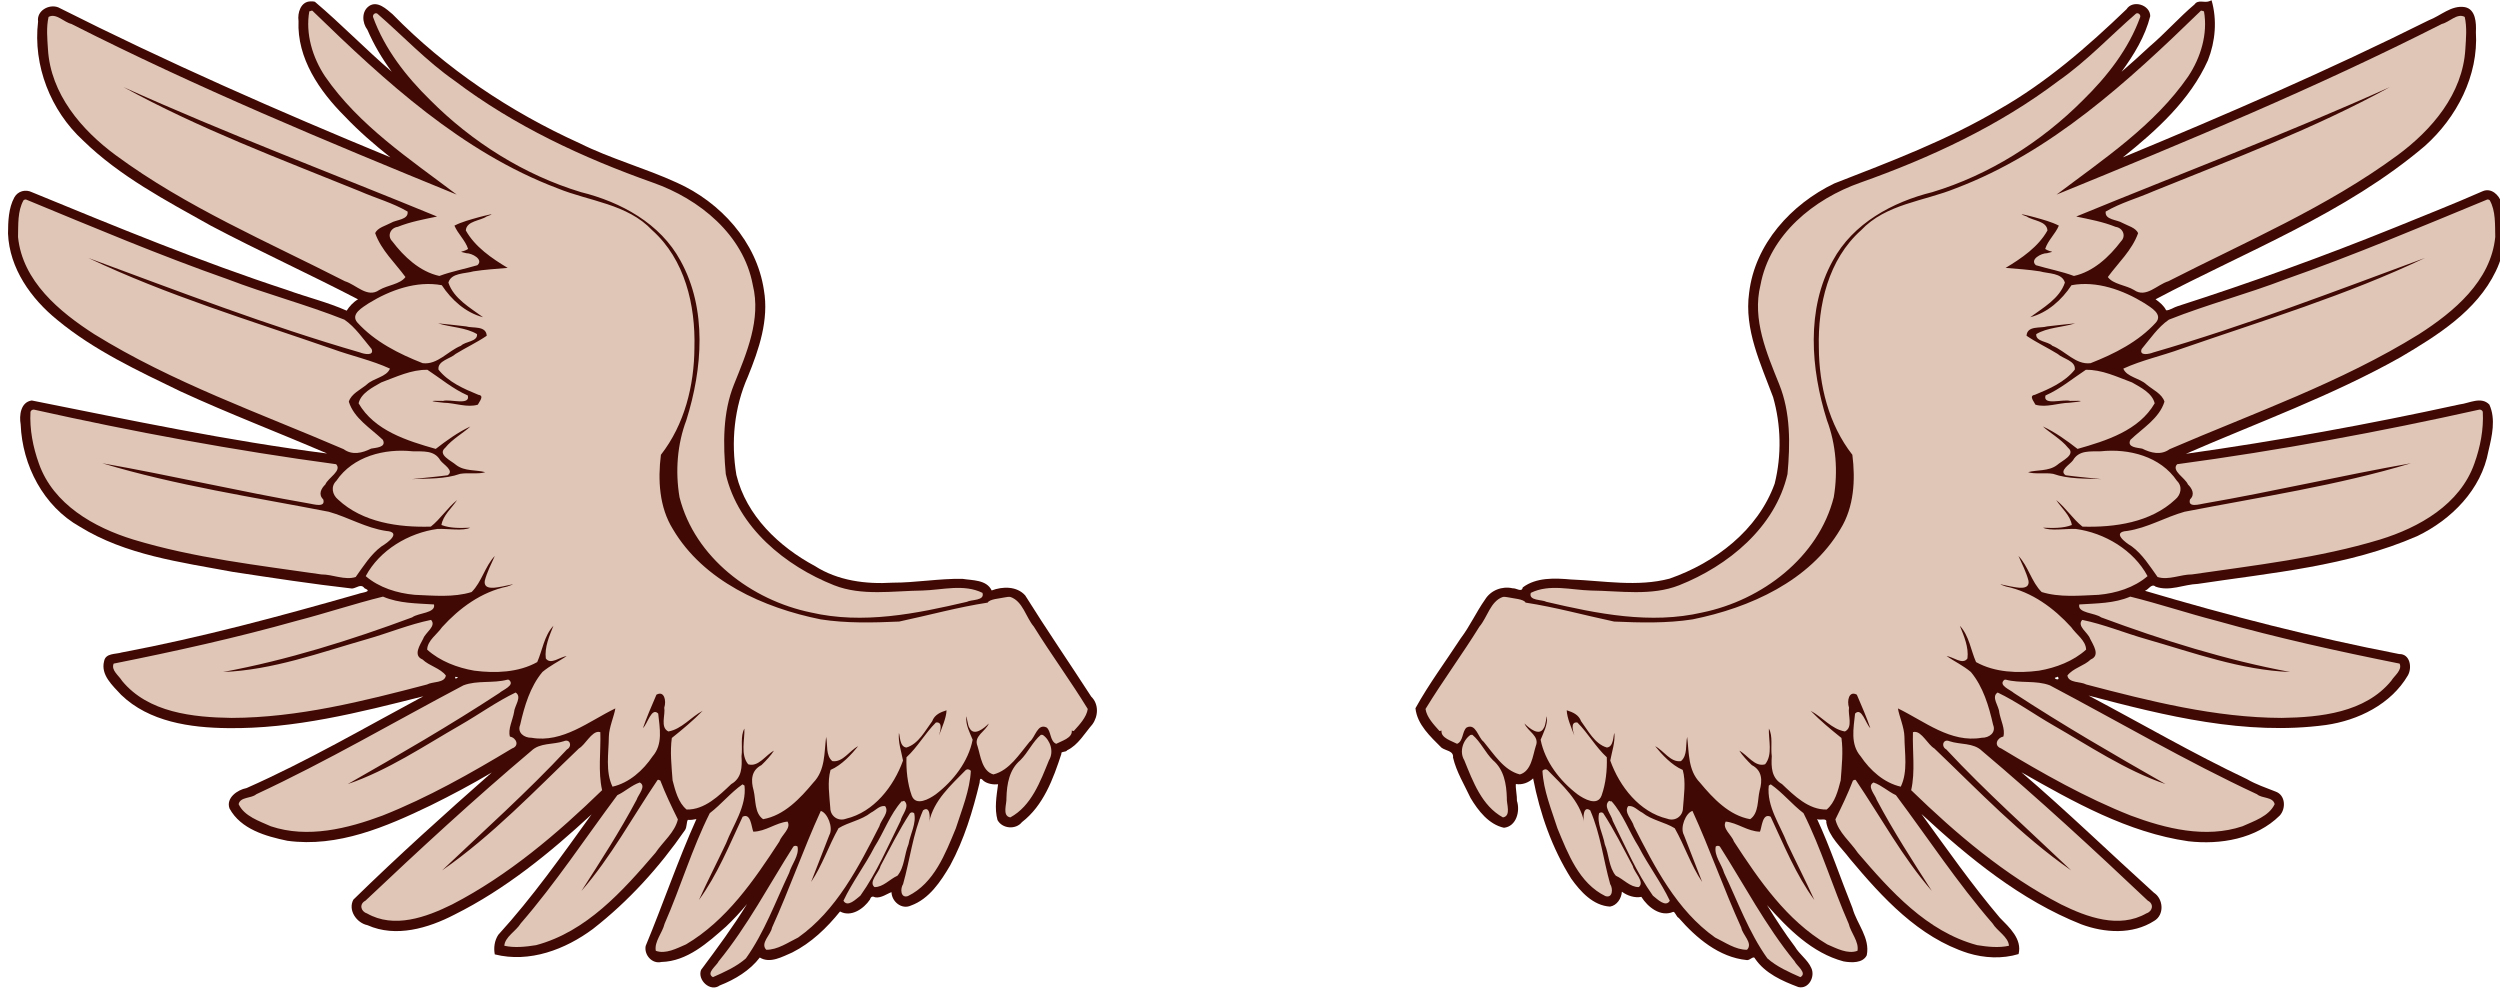
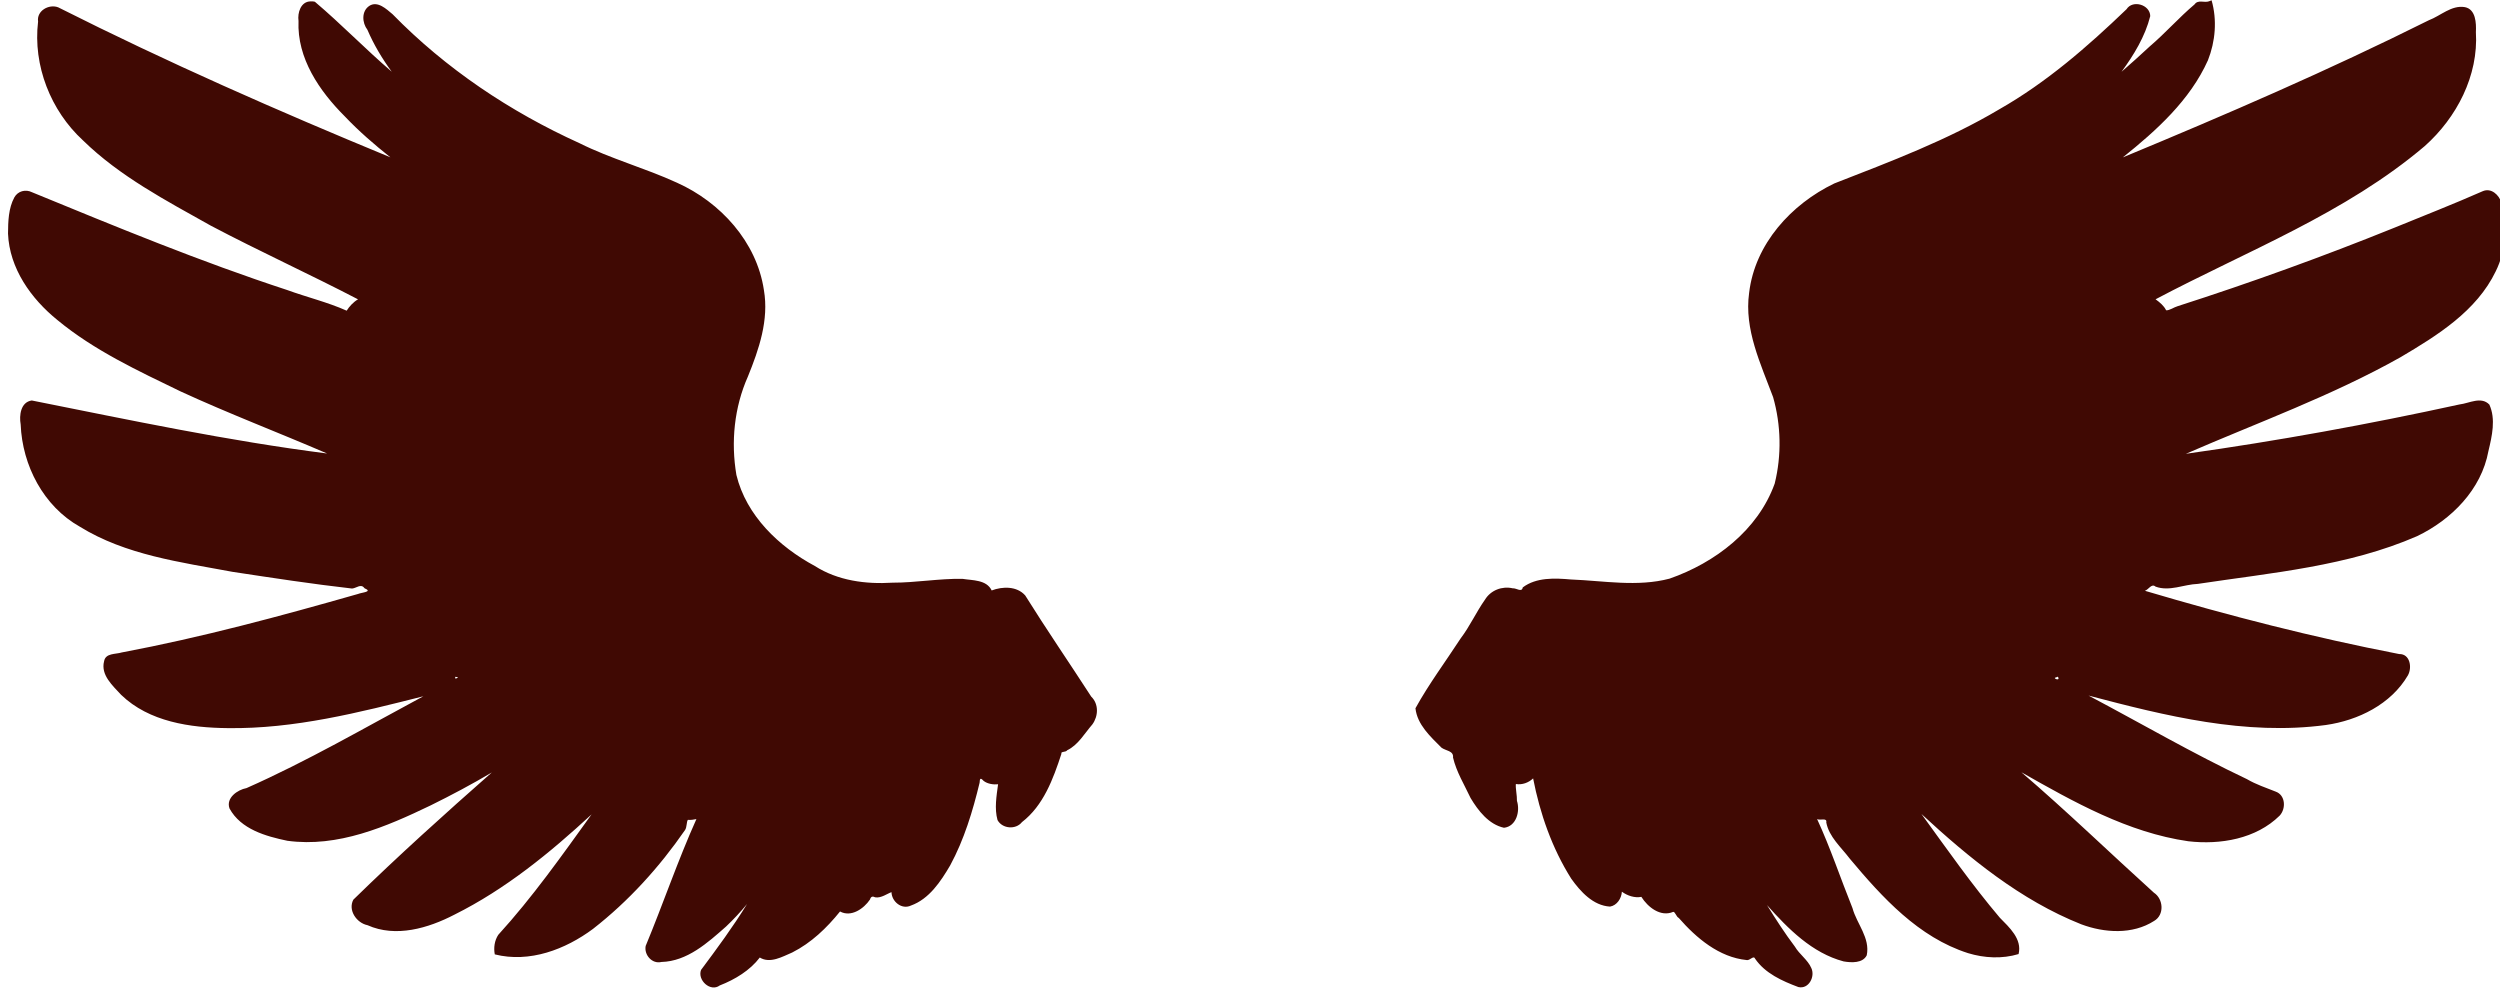
<svg xmlns="http://www.w3.org/2000/svg" xmlns:ns1="http://www.inkscape.org/namespaces/inkscape" xmlns:ns2="http://sodipodi.sourceforge.net/DTD/sodipodi-0.dtd" width="849.707" height="335.886" id="svg3157" version="1.1" ns1:version="0.48.3.1 r9886" ns2:docname="New document 2">
  <defs id="defs3159" />
  <ns2:namedview id="base" pagecolor="#ffffff" bordercolor="#666666" borderopacity="1.0" ns1:pageopacity="0.0" ns1:pageshadow="2" ns1:zoom="0.12374369" ns1:cx="-168.00658" ns1:cy="402.29838" ns1:document-units="px" ns1:current-layer="layer1" showgrid="false" fit-margin-top="0" fit-margin-left="0" fit-margin-right="0" fit-margin-bottom="0" ns1:window-width="475" ns1:window-height="415" ns1:window-x="685" ns1:window-y="24" ns1:window-maximized="0" />
  <g ns1:label="Layer 1" ns1:groupmode="layer" id="layer1" transform="translate(-543.007,-598.775)">
    <g transform="matrix(0.417,0,0,0.417,3021.787,697.113)" ns1:export-ydpi="26.530001" ns1:export-xdpi="26.530001" ns1:export-filename="/home/sarato/Documents/sterlingsylver2.png" id="g3132">
      <path style="fill:#400903;fill-opacity:1" d="m -4143.848,-234.751 c -3.695,1.423 -8.908,-1.642 -11.75,2.5 -12.771,10.774 -23.74,23.359 -36.495,34.221 -7.606,7.076 -15.213,13.919 -23.037,20.717 10.044,-13.74 19.248,-28.771 23.406,-45.375 -0.102,-9.315 -14.321,-13.546 -19.312,-5.625 -31.748,30.49 -65.177,59.634 -103.701,81.569 -42.326,25.167 -88.669,42.582 -134.475,60.44 -35.093,16.872 -64.782,49.374 -69.449,89.209 -4.146,29.758 9.449,57.825 19.545,84.955 6.49,22.711 7.003,47.498 1.306,70.455 -13.65,38.057 -48.654,64.568 -85.695,77.496 -26.272,6.941 -53.703,1.722 -80.406,0.688 -13.166,-1.173 -28.273,-1.826 -39.25,6.469 -0.767,4.383 -5.073,0.462 -8.188,0.719 -8.713,-1.985 -17.961,1.611 -22.594,9.25 -7.171,10.127 -12.273,21.638 -19.837,31.585 -12.35,18.956 -25.929,37.151 -36.85,56.946 1.454,13.391 12.267,23.113 21.188,32.094 3.418,2.617 10.098,2.469 9.437,8.062 2.78,11.762 9.175,22.041 14.281,32.938 6.238,10.431 14.872,21.602 27.25,24.312 10.159,-1.128 13.303,-13.561 10.567,-21.936 0.155,-4.34 -1.254,-10.172 -0.88,-13.72 5.109,0.856 10.378,-1.065 14.062,-4.594 5.584,28.751 15.437,56.956 31.062,81.719 7.522,10.557 17.845,21.998 31.625,22.781 5.695,-0.952 9.35,-6.737 9.656,-12.156 4.499,3.329 10.549,5.289 15.875,4.219 5.256,8.347 15.634,16.687 25.969,12.219 1.649,-0.09 2.482,4.053 4.531,4.969 14.311,16.382 32.865,32.061 55.281,34.312 2.655,0.656 5.681,-4.135 6.906,-1.125 8.175,12.003 22.096,18.185 35.25,23.125 8.482,2.02 13.953,-8.568 10.562,-15.562 -2.968,-6.76 -9.627,-11.003 -13.383,-17.416 -8.182,-10.844 -15.558,-22.28 -22.711,-33.834 17.176,19.272 36.733,39.103 62.5,45.938 6.32,1.09 15.581,1.545 18.812,-5 2.921,-14.156 -8.116,-25.572 -11.624,-38.448 -9.673,-24.015 -18.064,-49.309 -28.845,-72.583 2.368,1.373 8.298,-1.392 7.469,2.688 2.17,11.823 12.219,20.352 19.215,29.646 26.46,31.588 56.002,64.045 96.347,76.947 13.274,4.048 27.792,4.802 41.188,0.75 3.056,-12.312 -7.648,-21.816 -15.281,-29.625 -22.879,-27.016 -43.074,-55.902 -63.906,-84.562 38.776,35.803 80.819,70.29 130.313,89.944 18.858,7.051 41.765,8.521 59.343,-2.756 8.519,-4.907 7.642,-17.935 -0.188,-23.031 -36.047,-32.605 -71.052,-66.503 -108,-98.156 42.704,24.234 86.84,49.156 136.094,56.25 26.135,3.016 55.183,-1.92 74.438,-20.906 5.243,-5.651 4.812,-16.677 -3.25,-19.562 -7.963,-3.186 -15.976,-5.799 -23.469,-10.188 -43.943,-20.797 -86.035,-45.318 -129.063,-68.094 62.813,16.577 127.986,32.776 193.375,24 26.427,-3.783 53.086,-16.877 66.906,-40.438 3.587,-6.271 1.881,-17.633 -7.115,-17.413 -69.888,-13.529 -139.015,-31.314 -207.228,-51.556 3.068,-0.989 5.417,-6.25 8.656,-3.406 11.372,4.202 23.054,-1.822 34.506,-2.219 60.227,-9.118 122.371,-14.329 178.713,-38.906 27.959,-13.424 52.352,-37.942 58.114,-69.346 2.898,-12.135 6.15,-26.062 0.76,-37.873 -6.691,-6.971 -16.427,-1.044 -24.322,-0.134 -73.81,16.146 -148.2,29.691 -223.022,40.228 58.615,-25.494 119.073,-47.29 174.875,-78.687 30.035,-17.735 62.047,-37.615 77.656,-70.031 8.464,-17.171 10.042,-37.721 4.594,-56.031 -1.872,-6.284 -8.267,-12.233 -15.125,-9.312 -23.833,10.506 -48.349,20.1 -72.565,29.993 -57.892,23.385 -116.674,44.642 -176.08,63.726 -3.089,0.849 -6.819,3.693 -9.48,3.343 -1.887,-3.806 -5.214,-6.485 -8.594,-8.938 74.203,-39.285 154.75,-69.966 219.438,-124.906 25.936,-23.124 43.868,-57.31 41.648,-92.906 0.366,-7.284 -0.074,-18.603 -8.992,-20.313 -10.901,-1.839 -19.708,7.053 -29.39,10.7 -81.493,40.693 -165.189,76.884 -249.392,111.769 27.444,-21.975 54.748,-46.581 69.375,-79.156 6.084,-15.364 7.569,-32.893 2.969,-48.875 -0.708,0.271 -1.417,0.542 -2.125,0.812 z m -1547.25,0.062 c -8.057,0.018 -10.862,9.318 -9.906,15.969 -1.326,30.378 17.077,57.132 37.656,77.688 11.466,12.101 24.125,23.035 37.219,33.438 -91.589,-37.775 -182.334,-77.668 -270.75,-122.25 -7.549,-2.895 -17.708,2.831 -16.397,11.556 -4.295,35.879 10.265,72.688 36.584,96.882 29.987,29.327 67.775,49.074 104.111,69.467 39.63,20.912 80.356,39.423 120.076,60.095 -3.799,2.14 -7.215,5.963 -9.25,9.25 -15.598,-6.972 -32.419,-10.964 -48.5,-16.844 -70.617,-23.122 -139.425,-51.546 -208.031,-79.719 -5.188,-2.595 -11.478,-0.951 -14.344,4.219 -4.801,8.855 -5.075,19.552 -5.156,29.469 1.137,28.421 18.807,53.159 40.258,70.496 29.855,24.715 65.68,41.366 100.502,58.235 39.211,18.06 79.662,33.45 119.333,50.55 -80.81,-10.292 -160.843,-27.276 -240.719,-43.219 -9.101,1.28 -10.379,12.19 -9.062,19.531 1.304,33.403 18.618,66.72 48.185,83.321 37.357,23.104 81.975,28.893 124.494,36.819 32.398,4.924 64.908,9.921 97.414,13.61 3.639,-0.287 7.305,-4.32 10.126,-0.263 7.126,3.01 -2.009,3.346 -5.291,4.695 -63.596,18.147 -127.481,35.418 -192.472,47.651 -5.203,1.608 -13.284,0.42 -14.456,7.167 -2.963,11.285 7.121,19.981 13.875,27.375 22.835,22.066 56.4,26.847 86.937,27.146 54.235,0.761 107.193,-12.768 159.406,-25.959 -47.735,25.617 -94.674,52.941 -144.156,74.844 -7.343,1.373 -16.917,8.015 -13.844,16.594 9.229,16.962 29.521,22.66 47.156,26.344 41.074,5.638 80.57,-11.416 116.698,-28.798 16.955,-8.35 33.679,-17.254 49.959,-26.89 -38.333,33.748 -76.394,68.037 -112.875,103.688 -4.592,8.64 2.712,19.025 11.562,20.812 23.05,10.319 49.534,2.435 70.813,-8.594 41.558,-20.717 77.856,-50.361 111.812,-81.75 -24.259,33.663 -48.12,67.542 -76.062,98.188 -3.046,4.651 -3.9,10.509 -2.844,15.938 28.346,7.122 57.526,-4.016 80.053,-20.773 29.021,-22.623 54.108,-50.303 75.009,-80.571 1.628,-2.377 1.108,-6.612 2.312,-8.312 2.348,0.233 4.684,-0.159 6.969,-0.625 -15.205,33.856 -27.169,69.209 -41.375,103.438 -1.349,7.293 5.235,14.866 12.844,13.031 21.045,-0.54 37.754,-15.705 52.719,-28.906 6.066,-5.74 11.764,-11.892 17.094,-18.344 -11.496,18.69 -24.47,36.244 -37.5,53.719 -3.161,8.318 7.635,18.325 15.25,12.656 12.463,-4.845 24.665,-12.271 32.625,-22.75 8.438,5.189 18.429,-0.717 26.406,-4.094 15.492,-7.818 28.184,-19.988 39,-33.438 9.082,4.961 19.384,-2.295 24.406,-9.75 0.74,-2.496 2.161,-2.87 4.312,-1.781 4.825,0.812 9.905,-3.138 13.219,-4.219 0.171,7.696 8.316,14.425 15.781,10.938 14.915,-5.329 24.324,-19.595 32.062,-32.781 11.368,-20.989 18.391,-44.205 23.969,-67.344 0.184,-3.385 0.569,-4.444 3.281,-1.5 3.262,2.568 8.284,3.146 11.781,2.75 -1.273,9.521 -3.062,19.788 -0.469,29.156 3.857,7.171 14.924,8.065 19.938,1.688 17.499,-13.456 25.496,-35.287 32.156,-55.688 -0.828,-2.119 3.718,-1.091 4.656,-2.844 9.076,-4.375 14.134,-13.728 20.562,-21.094 4.899,-6.681 5.365,-16.623 -0.919,-22.655 -17.846,-27.604 -36.453,-54.646 -53.831,-82.501 -6.791,-7.614 -18.413,-7.417 -27.312,-4.031 -4.169,-8.85 -15.649,-8.129 -23.844,-9.469 -19.038,-0.315 -37.902,3.16 -56.937,3.125 -21.925,1.371 -44.617,-1.608 -63.351,-13.596 -29.257,-15.723 -55.887,-41.047 -63.93,-74.186 -4.58,-26.914 -1.775,-55.16 9.361,-80.207 9.054,-22.283 17.244,-46.19 13.046,-70.543 -5.875,-39.297 -35.433,-71.588 -70.871,-87.478 -25.983,-11.923 -53.873,-19.44 -79.498,-32.236 -56.562,-25.628 -108.957,-60.733 -152.333,-105.122 -4.93,-4.121 -12.166,-11.134 -18.923,-6.757 -6.538,4.361 -5.888,13.853 -1.531,19.5 5.213,12.163 12.006,23.504 19.812,34.156 -21.362,-18.319 -41.208,-38.884 -62.656,-57.031 -1.106,-0.293 -2.264,-0.386 -3.406,-0.281 z m 1424.156,550.531 c 2.169,3.958 -4.447,1.141 -1.969,0.594 0.628,0.01 1.611,-0.867 1.969,-0.594 z m -1305.5,0.125 c 3.774,-0.096 -2.495,2.909 -0.594,-0.188 z" id="path3134" ns1:connector-curvature="0" ns2:nodetypes="cccccccccccccccccccccccccccccccccccccccccccccccccccccccccccccccccccccccccccccccccccccccccccccccccccccccccccccccccccccccccccccccccccccccccccccccccccccccccccccccccccccccccccc" />
      <g id="g3136" transform="translate(-3539.869,2928.164)" style="fill:#dfc6b6;fill-opacity:1">
-         <path d="m -610.167,-3155.307 c -0.096,0 -0.196,0.019 -0.29,0.041 -0.249,0.064 -0.486,0.238 -0.704,0.58 -58.804,57.135 -121.352,114.675 -199.118,144.147 -25.981,10.648 -56.988,12.646 -77.289,34.236 -26.662,23.811 -35.303,60.993 -34.402,95.588 0.169,30.985 8.055,62.723 27.323,87.433 2.565,20.369 1.388,42.643 -9.729,60.523 -24.957,42.312 -73.843,64.173 -120.468,73.605 -21.041,3.267 -42.811,2.726 -64.001,1.78 -24.068,-5.115 -47.843,-11.716 -72.156,-15.441 -1.452,-2.956 -10.172,-3.365 -13.91,-4.264 -1.515,-0.239 -3.012,-0.576 -4.553,-0.373 -10.206,3.513 -12.611,16.507 -19.126,24.175 -14.108,22.724 -30.035,44.357 -43.965,67.147 0.967,6.789 6.87,12.909 11.384,17.967 0.59,-0.045 1.147,-0.192 1.656,-0.373 -0.813,6.08 8.567,8.556 12.668,10.805 5.243,-2.057 4.07,-10.422 7.866,-13.33 7.578,-3.561 9.146,8.163 13.827,11.675 8.319,9.958 16.36,23.32 29.517,26.619 9.301,-2.7 10.441,-15.054 12.916,-23.018 3.494,-8.288 -6.559,-11.96 -9.19,-18.505 3.724,3.771 12.195,10.95 15.814,3.56 1.542,-1.98 2.318,-11.125 2.525,-8.983 0.576,6.829 -2.809,12.699 -5.175,18.671 3.536,17.863 15.742,33.592 30.097,44.503 5.241,3.753 16.217,10.023 19.581,0.994 3.492,-9.878 4.613,-20.928 4.264,-31.213 -9.172,-8.448 -15.3,-19.731 -24.011,-28.358 -6.165,-0.746 -3.304,7.548 -2.484,10.556 -2.475,-6.457 -5.975,-14.447 -6.168,-20.491 5.019,1.586 9.74,3.576 11.716,8.942 5.792,7.757 11.118,18.468 20.947,21.402 5.821,-0.4 5.223,-10.452 6.168,-11.84 0.704,7.777 -2.008,15.103 -3.353,22.48 7.576,21.109 23.728,41.98 46.448,47.401 6.335,2.42 12.8,-1.998 12.833,-8.818 0.705,-10.156 2.516,-21.311 -0.207,-30.966 -9.126,-3.907 -17.102,-12.655 -22.48,-19.332 6.991,3.543 12.501,13.429 21.03,12.171 5.543,-4.663 3.656,-13.337 5.051,-19.789 1.607,12.872 0.583,27.21 10.474,37.34 10.677,12.858 23.785,26.755 40.86,29.765 7.142,-4.814 5.921,-15.755 7.741,-23.307 2.362,-8.316 2.116,-16.394 -6.375,-20.782 -3.66,-3.515 -7.851,-8.019 -10.184,-11.757 6.667,3.412 12.638,13.657 21.03,11.095 6.418,-7.864 2.697,-20.004 3.064,-29.102 3.474,6.207 1.328,15.336 2.36,22.52 -0.524,8.849 -0.278,17.803 8.362,22.727 9.907,9.433 21.787,21.088 36.389,20.741 6.792,-5.561 9.271,-15.513 11.426,-23.762 0.833,-11.401 2.177,-23.424 0.621,-34.567 -8.724,-6.983 -17.317,-14.126 -25.129,-22.148 9.473,5.002 17.11,15.009 27.945,16.849 6.866,-3.358 2.293,-13.511 3.353,-19.374 -1.88,-5.768 0.013,-14.138 6.375,-10.598 3.789,8.63 8.453,19.746 10.97,27.199 -3.745,-3.394 -6.997,-17.427 -12.419,-11.798 -1.207,11.807 -4.02,24.925 4.554,34.816 7.756,11.479 19.068,21.66 32.705,24.755 5.946,-12.367 3.097,-27.321 2.981,-40.736 -0.147,-7.745 -4.415,-17.06 -5.299,-23.059 21.555,10.392 42.828,28.373 68.348,23.928 5.842,0.138 11.883,-4.099 9.232,-10.557 -3.427,-15.112 -8.076,-31.003 -18.132,-43.054 -6.076,-5.1 -13.243,-8.572 -19.748,-12.916 5.147,0.382 13.078,7.497 16.973,1.863 1.119,-9.207 -2.829,-18.236 -6.21,-26.619 7.694,8.299 8.904,19.951 13.206,29.599 15.227,8.534 34.227,9.238 51.333,6.996 13.808,-2.365 27.975,-7.758 38.375,-17.139 -0.171,-7.484 -8.175,-12.466 -12.129,-18.298 -14.248,-15.682 -32.089,-28.762 -53.196,-33.16 -9.196,-3.135 -2.207,-1.313 3.684,-0.082 4.726,0.813 15.912,3.619 14.696,-4.554 -1.813,-7.078 -5.249,-13.618 -8.197,-20.286 8.111,8.613 10.62,21.237 18.919,29.434 14.664,4.555 31.039,2.9 46.325,2.277 14.371,-1.3 29.04,-5.844 39.99,-15.234 -11.37,-21.258 -34.963,-35.288 -58.661,-38.5 -8.269,-0.266 -20.986,1.862 -26.494,-0.994 7.782,0.319 16.196,0.635 23.432,-2.194 -1.196,-7.755 -8.403,-13.796 -12.751,-20.327 7.973,6.438 13.525,15.407 21.404,21.651 26.36,0.784 55.676,-3.412 75.593,-22.064 4.761,-3.893 6.146,-10.727 1.407,-15.276 -13.492,-19.961 -39.2,-26.481 -62.137,-24.053 -8.345,0.251 -17.719,-1.144 -22.603,7.369 -2.467,3.429 -11.668,8.422 -5.961,12.171 9.662,1.326 19.41,2.079 29.102,3.146 -13.192,-0.593 -26.908,0.078 -39.287,-4.305 -6.462,-1.136 -15.202,0.465 -20.45,-1.366 7.373,-2.073 16.705,-0.574 23.556,-5.754 4.04,-3.613 15.779,-8.47 8.983,-14.199 -5.339,-6.785 -15.853,-12.829 -20.45,-17.304 10.128,4.723 19.693,11.642 28.233,18.298 23.328,-6.633 50.03,-14.913 62.883,-37.174 -2.008,-8.399 -11.471,-12.978 -18.463,-17.015 -12.073,-4.434 -24.655,-10.613 -37.671,-10.267 -10.87,7.138 -20.728,15.559 -32.869,20.905 -2.383,8.549 14.562,2.684 20.12,4.43 12.417,-0.356 10.517,0.393 -0.538,1.49 -9.079,0.123 -19.164,4.236 -27.778,1.573 -1.146,-2.512 -5.61,-7.334 -0.455,-8.031 11.763,-4.809 24.523,-10.381 32.539,-20.533 0.911,-7.316 -9.728,-8.81 -13.951,-12.792 -8.208,-5.065 -17.847,-9.619 -25.376,-14.821 0.523,-8.452 11.269,-5.929 16.807,-7.617 7.622,-0.832 15.216,-1.778 22.852,-2.484 -10.224,3.244 -22.746,3.312 -31.751,8.776 -0.638,6.254 9.584,5.809 13.082,9.48 10.507,4.112 19.117,15.722 31.213,14.199 19.343,-7.575 39.031,-17.492 53.196,-33.077 6.102,-6.951 -4.412,-12.485 -9.273,-15.814 -17.468,-10.736 -38.97,-18.479 -59.488,-14.655 -7.953,12.027 -19.538,22.451 -33.615,26.081 10.383,-7.665 23.945,-15.187 28.233,-28.192 -2.256,-8.12 -13.746,-7.208 -20.367,-9.191 -9.259,-1.454 -18.609,-2.002 -27.943,-2.815 12.978,-7.803 26.632,-17.09 34.112,-30.511 -0.556,-7.867 -11.892,-7.809 -17.015,-11.426 -10.777,-3.856 3.569,-0.11 6.5,0.662 6.724,1.909 13.682,3.692 19.789,6.831 -2.864,6.791 -8.908,12 -11.136,19.002 4.556,3.079 9.184,1.532 1.449,3.477 -4.498,-0.111 -14.361,5.086 -9.025,9.77 10.284,3.084 21.016,5.033 31.007,8.776 15.832,-3.482 28.83,-15.611 38.375,-28.233 4.396,-4.439 1.491,-10.976 -4.43,-11.799 -10.277,-4.136 -21.245,-6.158 -32.084,-8.404 85.242,-35.075 171.634,-67.606 255.634,-105.522 -61.656,33.849 -127.609,58.523 -192.698,84.906 -12.865,5.642 -26.861,9.479 -38.913,16.559 -0.965,6.85 9.378,6.543 13.661,9.273 4.115,2.227 10.973,3.905 12.751,8.362 -4.988,13.988 -16.22,24.151 -24.672,35.726 4.295,5.961 14.768,6.582 21.32,10.556 9.724,6.881 18.811,-4.323 28.026,-7.12 63.195,-32.295 129.311,-60.389 186.663,-102.626 28.08,-20.669 53.211,-50.049 55.391,-86.481 0.537,-8.695 1.443,-17.804 -0.497,-26.328 -6.06,-3.449 -12.674,4.374 -18.629,5.713 -102.084,51.82 -208.031,95.752 -314.038,139.097 38.192,-28.868 79.708,-56.304 107.303,-96.332 10.247,-15.443 16.068,-34.752 12.833,-53.072 -0.665,0.07 -1.396,-0.521 -2.07,-0.538 z m -52.575,2.153 c -0.227,0.036 -0.436,0.093 -0.662,0.207 -21.056,18.27 -40.02,38.628 -63.091,54.769 -48.574,36.77 -104.317,62.73 -161.742,83.086 -37.713,13.263 -73.692,42.297 -81.305,83.416 -6.904,28.011 5.031,55.459 15.276,80.933 9.305,22.995 8.978,48.731 6.748,73.15 -10.024,43.477 -48.502,74.872 -88.26,90.62 -22.633,8.959 -48.058,4.595 -72.032,4.306 -16.109,-0.433 -33.702,-5.594 -48.933,1.905 -2.085,6.576 9.033,5.304 12.751,7.327 41.476,9.701 84.751,18.493 127.133,8.652 48.313,-9.956 94.619,-44.748 107.055,-93.932 3.537,-20.996 1.879,-43.03 -5.589,-62.842 -13.136,-41.797 -17.09,-90.395 4.802,-129.947 16.462,-30.405 48.625,-47.843 81.18,-55.887 46.325,-14.055 88.798,-40.873 122.787,-75.013 19.642,-19.255 37.167,-41.599 46.614,-67.727 0.367,-1.719 -1.145,-3.282 -2.732,-3.022 z m 286.054,151.764 c -0.176,-0.019 -0.363,0 -0.538,0.041 -54.467,22.472 -108.851,45.49 -164.432,64.994 -31.291,12.041 -63.941,20.569 -95.008,32.911 -8.901,6.11 -15.224,15.614 -22.189,23.928 -2.312,6.013 6.487,4.031 9.439,2.815 75.064,-21.757 148.201,-49.962 221.475,-77.041 -63.816,30.354 -131.894,50.921 -198.665,74.06 -15.568,5.689 -32.325,9.297 -47.194,16.145 2.745,6.861 13.377,7.696 18.877,12.916 4.889,4.138 12.762,7.586 14.655,14.034 -4.254,13.647 -17.8,21.59 -27.737,31.09 -3.165,6.278 5.844,6.378 9.563,7.162 7.178,3.571 15.271,5.626 22.397,0.455 68.486,-29.478 139.57,-54.286 203.178,-93.683 28.42,-18.231 58.619,-43.277 62.22,-79.277 -0.269,-9.911 0.484,-21.253 -4.554,-30.014 -0.442,-0.273 -0.965,-0.505 -1.49,-0.538 z m -6.914,171.262 c -81.464,18.162 -163.579,33.371 -246.325,44.503 -5.032,5.307 6.639,11.125 8.776,16.476 3.535,3.409 5.901,8.263 1.739,12.171 -2.223,7.11 7.928,3.916 11.591,3.353 56.395,-9.741 112.178,-22.85 168.53,-32.788 -60.2,18.16 -122.892,27.521 -184.635,39.535 -15.882,4.468 -30.248,13.22 -46.78,15.648 -12.788,0.904 -1.577,9.405 3.809,12.585 8.744,6.469 14.8,16.246 21.03,24.963 8.898,2.841 18.777,-2.151 27.984,-2.111 51.408,-7.49 103.505,-13.327 153.337,-28.441 31.965,-9.836 65.145,-28.62 76.875,-61.89 4.829,-13.401 7.661,-27.975 6.872,-42.184 -0.341,-1.17 -1.645,-1.957 -2.815,-1.822 z m -284.524,152.427 c -13.197,5.643 -27.599,5.46 -41.563,6.375 -1.695,7.184 12.835,6.772 17.76,10.515 50.043,18.61 101.863,34.837 154.124,44.544 -40.243,-1.538 -78.794,-15.742 -117.197,-26.744 -17.45,-4.959 -34.64,-12.114 -52.286,-15.731 -4.669,5.064 4.694,10.31 6.375,15.276 2.493,5.071 8.6,13.691 0.58,16.973 -5.592,5.382 -14.296,6.982 -19.043,13.082 0.921,6.317 10.74,4.762 15.359,7.327 52.075,13.641 105.09,27.063 159.257,27.24 31.474,-0.447 68.059,-4.272 89.336,-30.22 2.508,-4.215 9.172,-8.666 6.831,-14.034 -49.898,-9.988 -99.95,-21.045 -149.156,-34.899 -23.573,-6.084 -46.839,-13.886 -70.376,-19.706 z m -101.88,67.685 -0.745,0.124 c -5.42,4.431 5.014,8.143 7.783,10.763 40.186,26.324 81.83,50.409 123.572,74.226 -32.888,-11.249 -62.026,-31.028 -91.944,-48.187 -15.041,-8.641 -29.295,-18.97 -44.875,-26.453 -5.583,3.51 1.105,11.151 1.283,16.104 1.067,6.267 5.108,13.881 3.353,19.829 -5.246,0.958 -8.004,7.491 -1.78,9.646 33.87,20.399 68.699,40.084 105.522,54.686 28.639,10.713 61.182,18.801 91.117,8.776 9.451,-4.256 21.674,-8.185 26.288,-18.049 -1.428,-6.176 -10.303,-4.47 -14.406,-8.073 -57.626,-26.821 -112.641,-59.09 -168.821,-88.756 -11.349,-4.31 -24.149,-1.452 -35.892,-4.637 h -0.455 z m -74.06,42.558 c -0.397,0.027 -0.795,0.113 -1.2,0.248 -0.509,15.604 1.992,32.108 -1.449,47.277 36.615,35.53 76.464,69.456 122.207,93.103 21.035,10.419 47.35,20.012 69.549,7.286 5.088,-1.639 6.337,-7.678 1.159,-10.308 -44.087,-41.684 -88.805,-82.957 -135.164,-122.082 -7.075,-6.859 -17.732,-4.941 -26.494,-7.907 -5.218,-2.279 -7.143,4.264 -2.608,6.706 32.186,34.54 67.523,66.031 101.755,98.568 -40.947,-28.502 -75.555,-65.034 -111.525,-99.397 -5.179,-2.943 -10.265,-13.93 -16.228,-13.496 z m -360.32,2.36 -1.449,0.124 h -0.082 c -6.16,4.251 -9.253,13.699 -5.051,20.616 7.016,17.228 14.345,37.301 31.545,46.614 6.957,-1.242 2.729,-11.202 3.146,-15.979 -0.324,-11.241 -2.289,-23.018 -11.343,-30.675 -6.316,-6.284 -10.014,-15.068 -16.766,-20.699 z m 59.282,28.192 c -0.746,0.077 -1.467,0.46 -2.153,1.159 0.822,15.992 7.33,31.602 12.212,46.863 8.579,20.748 17.669,44.792 39.08,55.266 6.104,2.005 6.317,-6.218 3.933,-9.77 -5.63,-19.918 -7.942,-41.136 -16.269,-60.109 -5.75,-4.19 -5.947,6.069 -5.009,9.48 -3.525,-17.468 -17.742,-29.999 -29.557,-42.101 -0.723,-0.642 -1.49,-0.864 -2.236,-0.786 z m 252.443,8.487 c -0.486,0.107 -1.011,0.513 -1.49,0.58 -4.14,10.841 -9.22,21.351 -14.324,31.712 2.476,10.642 12.345,18.362 18.298,27.282 26.626,31.041 56.208,64.23 97.244,75.219 8.468,1.363 17.639,2.343 25.915,0.497 -0.4,-7.19 -9.634,-11.994 -13.33,-18.174 -28.587,-32.98 -52.722,-69.654 -78.78,-104.57 -6.392,-2.958 -11.594,-8.088 -18.256,-10.35 -5.717,2.945 1.311,9.98 2.567,14.117 13.472,25.463 29.818,50.742 44.958,74.309 -23.939,-27.461 -41.634,-60.281 -61.973,-90.329 -0.24,-0.296 -0.536,-0.355 -0.828,-0.29 z m -68.472,3.726 -1.242,0.745 -0.414,0.29 c -1.83,16.91 9.212,31.925 15.069,47.11 7.264,15.42 15.075,30.594 22.106,46.117 -15.056,-20.565 -24.853,-44.899 -35.643,-67.893 -6.77,-3.317 -7.099,8.466 -8.694,12.212 -10.052,-0.182 -18.433,-7.317 -27.903,-8.238 -3.258,5.467 4.979,11.045 6.706,16.311 20.582,31.561 43.015,64.26 76.048,83.79 7.432,3.181 16.638,8.221 24.632,5.216 1.369,-7.396 -5.434,-14.733 -7.162,-22.023 -13.042,-29.718 -22.302,-61.206 -36.844,-90.165 -9.407,-7.191 -17.084,-16.815 -26.66,-23.473 z m -131.645,13.454 c -0.085,1e-4 -0.167,0.045 -0.249,0.082 -4.974,4.266 2.1,11.354 3.063,16.228 10.26,20.628 19.379,42.193 32.746,60.98 3.364,2.589 10.482,9.957 13.785,4.098 -7.062,-14.972 -17.666,-28.945 -25.377,-43.965 -7.668,-12.043 -12.689,-26.63 -22.148,-37.135 -0.547,0.524 -1.227,-0.291 -1.821,-0.29 z m 16.187,4.223 c -0.266,0.019 -0.514,0.027 -0.787,0.082 -3.82,5.021 3.489,11.285 4.678,16.394 16.985,33.303 34.978,68.642 66.195,90.703 8.181,3.954 16.706,10.075 25.998,9.977 5.194,-5.289 -3.784,-12.291 -4.678,-18.008 -14.162,-31.172 -25.586,-64.144 -39.784,-95.174 -5.422,1.557 -10.413,13.62 -6.955,19.706 4.942,12.745 9.972,25.445 14.862,38.211 -9.223,-13.666 -14.335,-29.648 -22.355,-43.798 -8.256,-5.078 -18.605,-6.483 -26.453,-12.709 -3.435,-1.615 -6.727,-5.632 -10.722,-5.382 z m -22.769,5.175 c -0.542,0.019 -1.089,0.231 -1.697,0.621 -2.027,8.249 3.191,17.03 4.595,25.293 3.438,8.261 3.282,18.968 9.025,25.709 6.202,2.729 11.638,9.399 18.712,9.273 5.173,-4.131 -3.825,-12.026 -4.885,-17.139 -7.734,-14.539 -15.144,-29.332 -24.094,-43.136 -0.607,-0.471 -1.114,-0.641 -1.656,-0.621 z m 95.05,27.24 c -0.637,0 -1.258,0.221 -1.697,0.58 -1.528,7.353 4.859,14.523 6.831,21.526 11.146,23.42 20.125,48.419 35.229,69.632 7.739,6.853 17.563,11.168 26.908,15.317 5.971,-3.268 -3.078,-9.318 -4.678,-12.916 -23.609,-28.896 -40.947,-62.196 -60.897,-93.518 -0.441,-0.416 -1.06,-0.624 -1.697,-0.621 z" id="path3138" ns1:connector-curvature="0" style="fill:#dfc6b6;fill-opacity:1" />
-         <path d="m -2150.239,-3155.307 c 0.097,0 0.196,0.019 0.29,0.041 0.249,0.064 0.486,0.238 0.704,0.58 58.804,57.135 121.352,114.675 199.118,144.147 25.981,10.648 56.988,12.646 77.289,34.236 26.662,23.811 35.303,60.993 34.402,95.588 -0.169,30.985 -8.055,62.723 -27.323,87.433 -2.565,20.369 -1.388,42.643 9.729,60.523 24.957,42.312 73.843,64.173 120.468,73.605 21.041,3.267 42.811,2.726 64.001,1.78 24.068,-5.115 47.843,-11.716 72.156,-15.441 1.452,-2.956 10.172,-3.365 13.91,-4.264 1.515,-0.239 3.012,-0.576 4.553,-0.373 10.206,3.513 12.611,16.507 19.126,24.175 14.108,22.724 30.035,44.357 43.965,67.147 -0.967,6.789 -6.87,12.909 -11.384,17.967 -0.59,-0.045 -1.147,-0.192 -1.656,-0.373 0.813,6.08 -8.567,8.556 -12.668,10.805 -5.243,-2.057 -4.07,-10.422 -7.866,-13.33 -7.578,-3.561 -9.146,8.163 -13.827,11.675 -8.319,9.958 -16.36,23.32 -29.517,26.619 -9.301,-2.7 -10.441,-15.054 -12.916,-23.018 -3.494,-8.288 6.559,-11.96 9.19,-18.505 -3.724,3.771 -12.195,10.95 -15.814,3.56 -1.542,-1.98 -2.318,-11.125 -2.525,-8.983 -0.576,6.829 2.809,12.699 5.175,18.671 -3.536,17.863 -15.742,33.592 -30.097,44.503 -5.241,3.753 -16.217,10.023 -19.581,0.994 -3.492,-9.878 -4.614,-20.928 -4.264,-31.213 9.172,-8.448 15.3,-19.731 24.011,-28.358 6.165,-0.746 3.304,7.548 2.484,10.556 2.475,-6.457 5.975,-14.447 6.168,-20.491 -5.019,1.586 -9.74,3.576 -11.716,8.942 -5.792,7.757 -11.118,18.468 -20.947,21.402 -5.821,-0.4 -5.223,-10.452 -6.168,-11.84 -0.704,7.777 2.008,15.103 3.353,22.48 -7.576,21.109 -23.728,41.98 -46.448,47.401 -6.335,2.42 -12.8,-1.998 -12.833,-8.818 -0.705,-10.156 -2.516,-21.311 0.207,-30.966 9.126,-3.907 17.102,-12.655 22.48,-19.332 -6.991,3.543 -12.502,13.429 -21.03,12.171 -5.543,-4.663 -3.656,-13.337 -5.051,-19.789 -1.607,12.872 -0.583,27.21 -10.474,37.34 -10.677,12.858 -23.785,26.755 -40.86,29.765 -7.142,-4.814 -5.921,-15.755 -7.741,-23.307 -2.362,-8.316 -2.116,-16.394 6.375,-20.782 3.66,-3.515 7.851,-8.019 10.184,-11.757 -6.668,3.412 -12.638,13.657 -21.03,11.095 -6.418,-7.864 -2.697,-20.004 -3.063,-29.102 -3.474,6.207 -1.328,15.336 -2.36,22.52 0.524,8.849 0.278,17.803 -8.362,22.727 -9.907,9.433 -21.787,21.088 -36.389,20.741 -6.792,-5.561 -9.271,-15.513 -11.426,-23.762 -0.833,-11.401 -2.177,-23.424 -0.621,-34.567 8.724,-6.983 17.317,-14.126 25.129,-22.148 -9.473,5.002 -17.11,15.009 -27.945,16.849 -6.866,-3.358 -2.292,-13.511 -3.353,-19.374 1.88,-5.768 -0.019,-14.138 -6.375,-10.598 -3.789,8.63 -8.453,19.746 -10.97,27.199 3.745,-3.394 6.997,-17.427 12.419,-11.798 1.207,11.807 4.02,24.925 -4.554,34.816 -7.756,11.479 -19.068,21.66 -32.705,24.755 -5.946,-12.367 -3.097,-27.321 -2.981,-40.736 0.147,-7.745 4.415,-17.06 5.299,-23.059 -21.555,10.392 -42.828,28.373 -68.348,23.928 -5.842,0.138 -11.883,-4.099 -9.232,-10.557 3.427,-15.112 8.076,-31.003 18.132,-43.054 6.075,-5.1 13.243,-8.572 19.747,-12.916 -5.147,0.382 -13.078,7.497 -16.973,1.863 -1.119,-9.207 2.83,-18.236 6.21,-26.619 -7.694,8.299 -8.904,19.951 -13.206,29.599 -15.227,8.534 -34.227,9.238 -51.333,6.996 -13.808,-2.365 -27.975,-7.758 -38.375,-17.139 0.171,-7.484 8.175,-12.466 12.13,-18.298 14.248,-15.682 32.089,-28.762 53.196,-33.16 9.196,-3.135 2.207,-1.313 -3.684,-0.082 -4.726,0.813 -15.912,3.619 -14.696,-4.554 1.813,-7.078 5.249,-13.618 8.197,-20.286 -8.111,8.613 -10.62,21.237 -18.919,29.434 -14.665,4.555 -31.039,2.9 -46.325,2.277 -14.371,-1.3 -29.04,-5.844 -39.99,-15.234 11.37,-21.258 34.963,-35.288 58.661,-38.5 8.27,-0.266 20.986,1.862 26.494,-0.994 -7.782,0.319 -16.196,0.635 -23.431,-2.194 1.196,-7.755 8.403,-13.796 12.751,-20.327 -7.973,6.438 -13.525,15.407 -21.404,21.651 -26.36,0.784 -55.676,-3.412 -75.593,-22.064 -4.761,-3.893 -6.146,-10.727 -1.407,-15.276 13.492,-19.961 39.2,-26.481 62.137,-24.053 8.345,0.251 17.72,-1.144 22.603,7.369 2.467,3.429 11.668,8.422 5.961,12.171 -9.662,1.326 -19.41,2.079 -29.102,3.146 13.192,-0.593 26.908,0.078 39.287,-4.305 6.462,-1.136 15.202,0.465 20.45,-1.366 -7.373,-2.073 -16.705,-0.574 -23.556,-5.754 -4.04,-3.613 -15.779,-8.47 -8.983,-14.199 5.339,-6.785 15.853,-12.829 20.45,-17.304 -10.128,4.723 -19.695,11.642 -28.233,18.298 -23.328,-6.633 -50.03,-14.913 -62.883,-37.174 2.008,-8.399 11.471,-12.978 18.463,-17.015 12.073,-4.434 24.655,-10.613 37.671,-10.267 10.87,7.138 20.728,15.559 32.869,20.905 2.383,8.549 -14.562,2.684 -20.119,4.43 -12.417,-0.356 -10.517,0.393 0.538,1.49 9.079,0.123 19.164,4.236 27.778,1.573 1.146,-2.512 5.61,-7.334 0.455,-8.031 -11.763,-4.809 -24.523,-10.381 -32.539,-20.533 -0.911,-7.316 9.728,-8.81 13.951,-12.792 8.208,-5.065 17.847,-9.619 25.377,-14.821 -0.523,-8.452 -11.269,-5.929 -16.808,-7.617 -7.622,-0.832 -15.216,-1.778 -22.852,-2.484 10.224,3.244 22.746,3.312 31.751,8.776 0.638,6.254 -9.584,5.809 -13.082,9.48 -10.507,4.112 -19.117,15.722 -31.213,14.199 -19.343,-7.575 -39.031,-17.492 -53.196,-33.077 -6.101,-6.951 4.412,-12.485 9.273,-15.814 17.468,-10.736 38.97,-18.479 59.488,-14.655 7.953,12.027 19.538,22.451 33.615,26.081 -10.383,-7.665 -23.945,-15.187 -28.233,-28.192 2.256,-8.12 13.746,-7.208 20.367,-9.191 9.259,-1.454 18.609,-2.002 27.945,-2.815 -12.978,-7.803 -26.632,-17.09 -34.112,-30.511 0.556,-7.867 11.892,-7.809 17.015,-11.426 10.777,-3.856 -3.569,-0.11 -6.499,0.662 -6.724,1.909 -13.682,3.692 -19.789,6.831 2.864,6.791 8.908,12 11.136,19.002 -4.556,3.079 -9.184,1.532 -1.449,3.477 4.498,-0.111 14.361,5.086 9.025,9.77 -10.284,3.084 -21.017,5.033 -31.007,8.776 -15.832,-3.482 -28.83,-15.611 -38.375,-28.233 -4.396,-4.439 -1.491,-10.976 4.43,-11.799 10.277,-4.136 21.245,-6.158 32.084,-8.404 -85.242,-35.075 -171.634,-67.606 -255.634,-105.522 61.656,33.849 127.609,58.523 192.698,84.906 12.865,5.642 26.861,9.479 38.913,16.559 0.965,6.85 -9.377,6.543 -13.661,9.273 -4.115,2.227 -10.973,3.905 -12.751,8.362 4.988,13.988 16.22,24.151 24.674,35.726 -4.295,5.961 -14.768,6.582 -21.32,10.556 -9.724,6.881 -18.811,-4.323 -28.026,-7.12 -63.197,-32.295 -129.311,-60.389 -186.663,-102.626 -28.081,-20.667 -53.213,-50.049 -55.391,-86.479 -0.537,-8.695 -1.443,-17.804 0.497,-26.328 6.06,-3.449 12.674,4.374 18.629,5.713 102.084,51.82 208.031,95.752 314.038,139.097 -38.192,-28.868 -79.708,-56.304 -107.303,-96.332 -10.247,-15.443 -16.069,-34.752 -12.833,-53.072 0.665,0.07 1.396,-0.521 2.07,-0.538 z m 52.575,2.153 c 0.227,0.036 0.436,0.093 0.662,0.207 21.056,18.27 40.02,38.628 63.091,54.769 48.574,36.77 104.317,62.73 161.742,83.086 37.712,13.263 73.692,42.297 81.305,83.416 6.904,28.011 -5.031,55.459 -15.276,80.933 -9.305,22.995 -8.978,48.731 -6.748,73.15 10.025,43.477 48.502,74.872 88.26,90.62 22.633,8.959 48.058,4.595 72.032,4.306 16.109,-0.433 33.702,-5.594 48.933,1.905 2.085,6.576 -9.033,5.304 -12.751,7.327 -41.476,9.701 -84.751,18.493 -127.133,8.652 -48.313,-9.956 -94.619,-44.748 -107.055,-93.932 -3.537,-20.996 -1.879,-43.03 5.588,-62.842 13.136,-41.797 17.09,-90.395 -4.802,-129.947 -16.462,-30.405 -48.625,-47.843 -81.18,-55.887 -46.325,-14.055 -88.798,-40.873 -122.787,-75.013 -19.642,-19.255 -37.167,-41.599 -46.614,-67.727 -0.367,-1.719 1.145,-3.282 2.732,-3.022 z m -286.054,151.764 c 0.175,-0.019 0.363,0 0.538,0.041 54.467,22.472 108.851,45.49 164.432,64.994 31.291,12.041 63.941,20.569 95.008,32.911 8.902,6.11 15.224,15.614 22.189,23.928 2.312,6.013 -6.487,4.031 -9.439,2.815 -75.064,-21.757 -148.201,-49.962 -221.475,-77.041 63.816,30.354 131.894,50.921 198.665,74.06 15.568,5.689 32.325,9.297 47.194,16.145 -2.745,6.861 -13.377,7.696 -18.877,12.916 -4.888,4.138 -12.762,7.586 -14.655,14.034 4.253,13.647 17.8,21.59 27.737,31.09 3.165,6.278 -5.844,6.378 -9.563,7.162 -7.178,3.571 -15.271,5.626 -22.397,0.455 -68.486,-29.478 -139.57,-54.286 -203.178,-93.683 -28.42,-18.231 -58.619,-43.277 -62.22,-79.277 0.269,-9.911 -0.484,-21.253 4.553,-30.014 0.442,-0.273 0.965,-0.505 1.49,-0.538 z m 6.913,171.262 c 81.464,18.162 163.579,33.371 246.325,44.503 5.032,5.307 -6.639,11.125 -8.776,16.476 -3.535,3.409 -5.901,8.263 -1.739,12.171 2.223,7.11 -7.927,3.916 -11.591,3.353 -56.395,-9.741 -112.178,-22.85 -168.53,-32.788 60.2,18.16 122.892,27.521 184.635,39.535 15.882,4.468 30.248,13.22 46.78,15.648 12.789,0.904 1.577,9.405 -3.809,12.585 -8.744,6.469 -14.8,16.246 -21.03,24.963 -8.898,2.841 -18.777,-2.151 -27.984,-2.111 -51.408,-7.49 -103.505,-13.327 -153.337,-28.441 -31.965,-9.836 -65.145,-28.62 -76.875,-61.89 -4.829,-13.401 -7.661,-27.975 -6.872,-42.184 0.341,-1.17 1.645,-1.957 2.815,-1.822 z m 284.524,152.427 c 13.196,5.643 27.599,5.46 41.563,6.375 1.695,7.184 -12.835,6.772 -17.76,10.515 -50.043,18.61 -101.863,34.837 -154.124,44.544 40.243,-1.538 78.794,-15.742 117.197,-26.744 17.45,-4.959 34.64,-12.114 52.286,-15.731 4.669,5.064 -4.694,10.31 -6.375,15.276 -2.493,5.071 -8.6,13.691 -0.58,16.973 5.592,5.382 14.296,6.982 19.043,13.082 -0.921,6.317 -10.74,4.762 -15.359,7.327 -52.075,13.641 -105.09,27.063 -159.257,27.24 -31.474,-0.447 -68.059,-4.272 -89.336,-30.22 -2.508,-4.215 -9.172,-8.666 -6.831,-14.034 49.898,-9.988 99.95,-21.045 149.156,-34.899 23.573,-6.084 46.839,-13.886 70.376,-19.706 z m 101.88,67.685 0.745,0.124 c 5.42,4.431 -5.014,8.143 -7.783,10.763 -40.186,26.324 -81.83,50.409 -123.572,74.226 32.888,-11.249 62.026,-31.028 91.944,-48.187 15.041,-8.641 29.295,-18.97 44.875,-26.453 5.583,3.51 -1.105,11.151 -1.283,16.104 -1.067,6.267 -5.108,13.881 -3.353,19.829 5.246,0.958 8.004,7.491 1.78,9.646 -33.87,20.399 -68.699,40.084 -105.522,54.686 -28.639,10.713 -61.182,18.801 -91.117,8.776 -9.451,-4.256 -21.674,-8.185 -26.287,-18.049 1.428,-6.176 10.303,-4.47 14.406,-8.073 57.626,-26.821 112.641,-59.09 168.821,-88.756 11.349,-4.31 24.149,-1.452 35.892,-4.637 h 0.455 z m 74.062,42.558 c 0.397,0.027 0.795,0.113 1.2,0.248 0.509,15.604 -1.992,32.108 1.449,47.277 -36.615,35.53 -76.463,69.456 -122.207,93.103 -21.035,10.419 -47.35,20.012 -69.549,7.286 -5.088,-1.639 -6.337,-7.678 -1.159,-10.308 44.087,-41.684 88.805,-82.957 135.164,-122.082 7.075,-6.859 17.732,-4.941 26.494,-7.907 5.218,-2.279 7.143,4.264 2.608,6.706 -32.186,34.54 -67.523,66.031 -101.755,98.568 40.947,-28.502 75.555,-65.034 111.525,-99.397 5.178,-2.943 10.265,-13.93 16.228,-13.496 z m 360.32,2.36 1.449,0.124 h 0.082 c 6.16,4.251 9.253,13.699 5.051,20.616 -7.016,17.228 -14.345,37.301 -31.545,46.614 -6.957,-1.242 -2.729,-11.202 -3.146,-15.979 0.324,-11.241 2.289,-23.018 11.343,-30.675 6.316,-6.284 10.014,-15.068 16.766,-20.699 z m -59.282,28.192 c 0.746,0.077 1.467,0.46 2.153,1.159 -0.822,15.992 -7.33,31.602 -12.212,46.863 -8.579,20.748 -17.669,44.792 -39.08,55.266 -6.104,2.005 -6.317,-6.218 -3.933,-9.77 5.63,-19.918 7.942,-41.136 16.269,-60.109 5.75,-4.19 5.947,6.069 5.009,9.48 3.525,-17.468 17.742,-29.999 29.557,-42.101 0.723,-0.642 1.49,-0.864 2.236,-0.786 z m -252.443,8.487 c 0.486,0.107 1.01,0.513 1.49,0.58 4.14,10.841 9.22,21.351 14.324,31.712 -2.476,10.642 -12.345,18.362 -18.298,27.282 -26.627,31.041 -56.208,64.23 -97.244,75.219 -8.468,1.363 -17.639,2.343 -25.915,0.497 0.4,-7.19 9.634,-11.994 13.33,-18.174 28.587,-32.98 52.722,-69.654 78.781,-104.57 6.392,-2.958 11.594,-8.088 18.256,-10.35 5.717,2.945 -1.311,9.98 -2.567,14.117 -13.472,25.463 -29.818,50.742 -44.958,74.309 23.939,-27.461 41.635,-60.281 61.973,-90.329 0.24,-0.296 0.536,-0.355 0.828,-0.29 z m 68.472,3.726 1.242,0.745 0.414,0.29 c 1.83,16.91 -9.213,31.925 -15.069,47.11 -7.264,15.42 -15.075,30.594 -22.106,46.117 15.056,-20.565 24.854,-44.899 35.643,-67.893 6.77,-3.317 7.099,8.466 8.694,12.212 10.052,-0.182 18.433,-7.317 27.903,-8.238 3.258,5.467 -4.979,11.045 -6.706,16.311 -20.582,31.561 -43.015,64.26 -76.048,83.79 -7.432,3.181 -16.638,8.221 -24.632,5.216 -1.369,-7.396 5.434,-14.733 7.162,-22.023 13.042,-29.718 22.302,-61.206 36.844,-90.165 9.407,-7.191 17.084,-16.815 26.66,-23.473 z m 131.644,13.454 c 0.085,1e-4 0.167,0.045 0.249,0.082 4.974,4.266 -2.1,11.354 -3.063,16.228 -10.26,20.628 -19.379,42.193 -32.746,60.98 -3.364,2.589 -10.482,9.957 -13.785,4.098 7.062,-14.972 17.666,-28.945 25.376,-43.965 7.668,-12.043 12.689,-26.63 22.148,-37.135 0.547,0.524 1.227,-0.291 1.821,-0.29 z m -16.187,4.223 c 0.266,0.019 0.514,0.027 0.787,0.082 3.82,5.021 -3.489,11.285 -4.678,16.394 -16.985,33.303 -34.978,68.642 -66.195,90.703 -8.181,3.954 -16.706,10.075 -25.998,9.977 -5.194,-5.289 3.784,-12.291 4.678,-18.008 14.162,-31.172 25.586,-64.144 39.784,-95.174 5.422,1.557 10.413,13.62 6.955,19.706 -4.942,12.745 -9.972,25.445 -14.862,38.211 9.223,-13.666 14.335,-29.648 22.355,-43.798 8.256,-5.078 18.605,-6.483 26.453,-12.709 3.435,-1.615 6.727,-5.632 10.722,-5.382 z m 22.769,5.175 c 0.542,0.019 1.089,0.231 1.698,0.621 2.027,8.249 -3.191,17.03 -4.595,25.293 -3.438,8.261 -3.282,18.968 -9.025,25.709 -6.202,2.729 -11.638,9.399 -18.712,9.273 -5.173,-4.131 3.825,-12.026 4.885,-17.139 7.734,-14.539 15.144,-29.332 24.094,-43.136 0.607,-0.471 1.114,-0.641 1.656,-0.621 z m -95.05,27.24 c 0.637,0 1.258,0.221 1.697,0.58 1.528,7.353 -4.859,14.523 -6.831,21.526 -11.146,23.42 -20.125,48.419 -35.23,69.632 -7.739,6.853 -17.563,11.168 -26.908,15.317 -5.971,-3.268 3.078,-9.318 4.678,-12.916 23.609,-28.896 40.947,-62.196 60.897,-93.518 0.441,-0.416 1.06,-0.624 1.697,-0.621 z" id="path3140" ns1:connector-curvature="0" style="fill:#dfc6b6;fill-opacity:1" />
-       </g>
+         </g>
    </g>
  </g>
</svg>